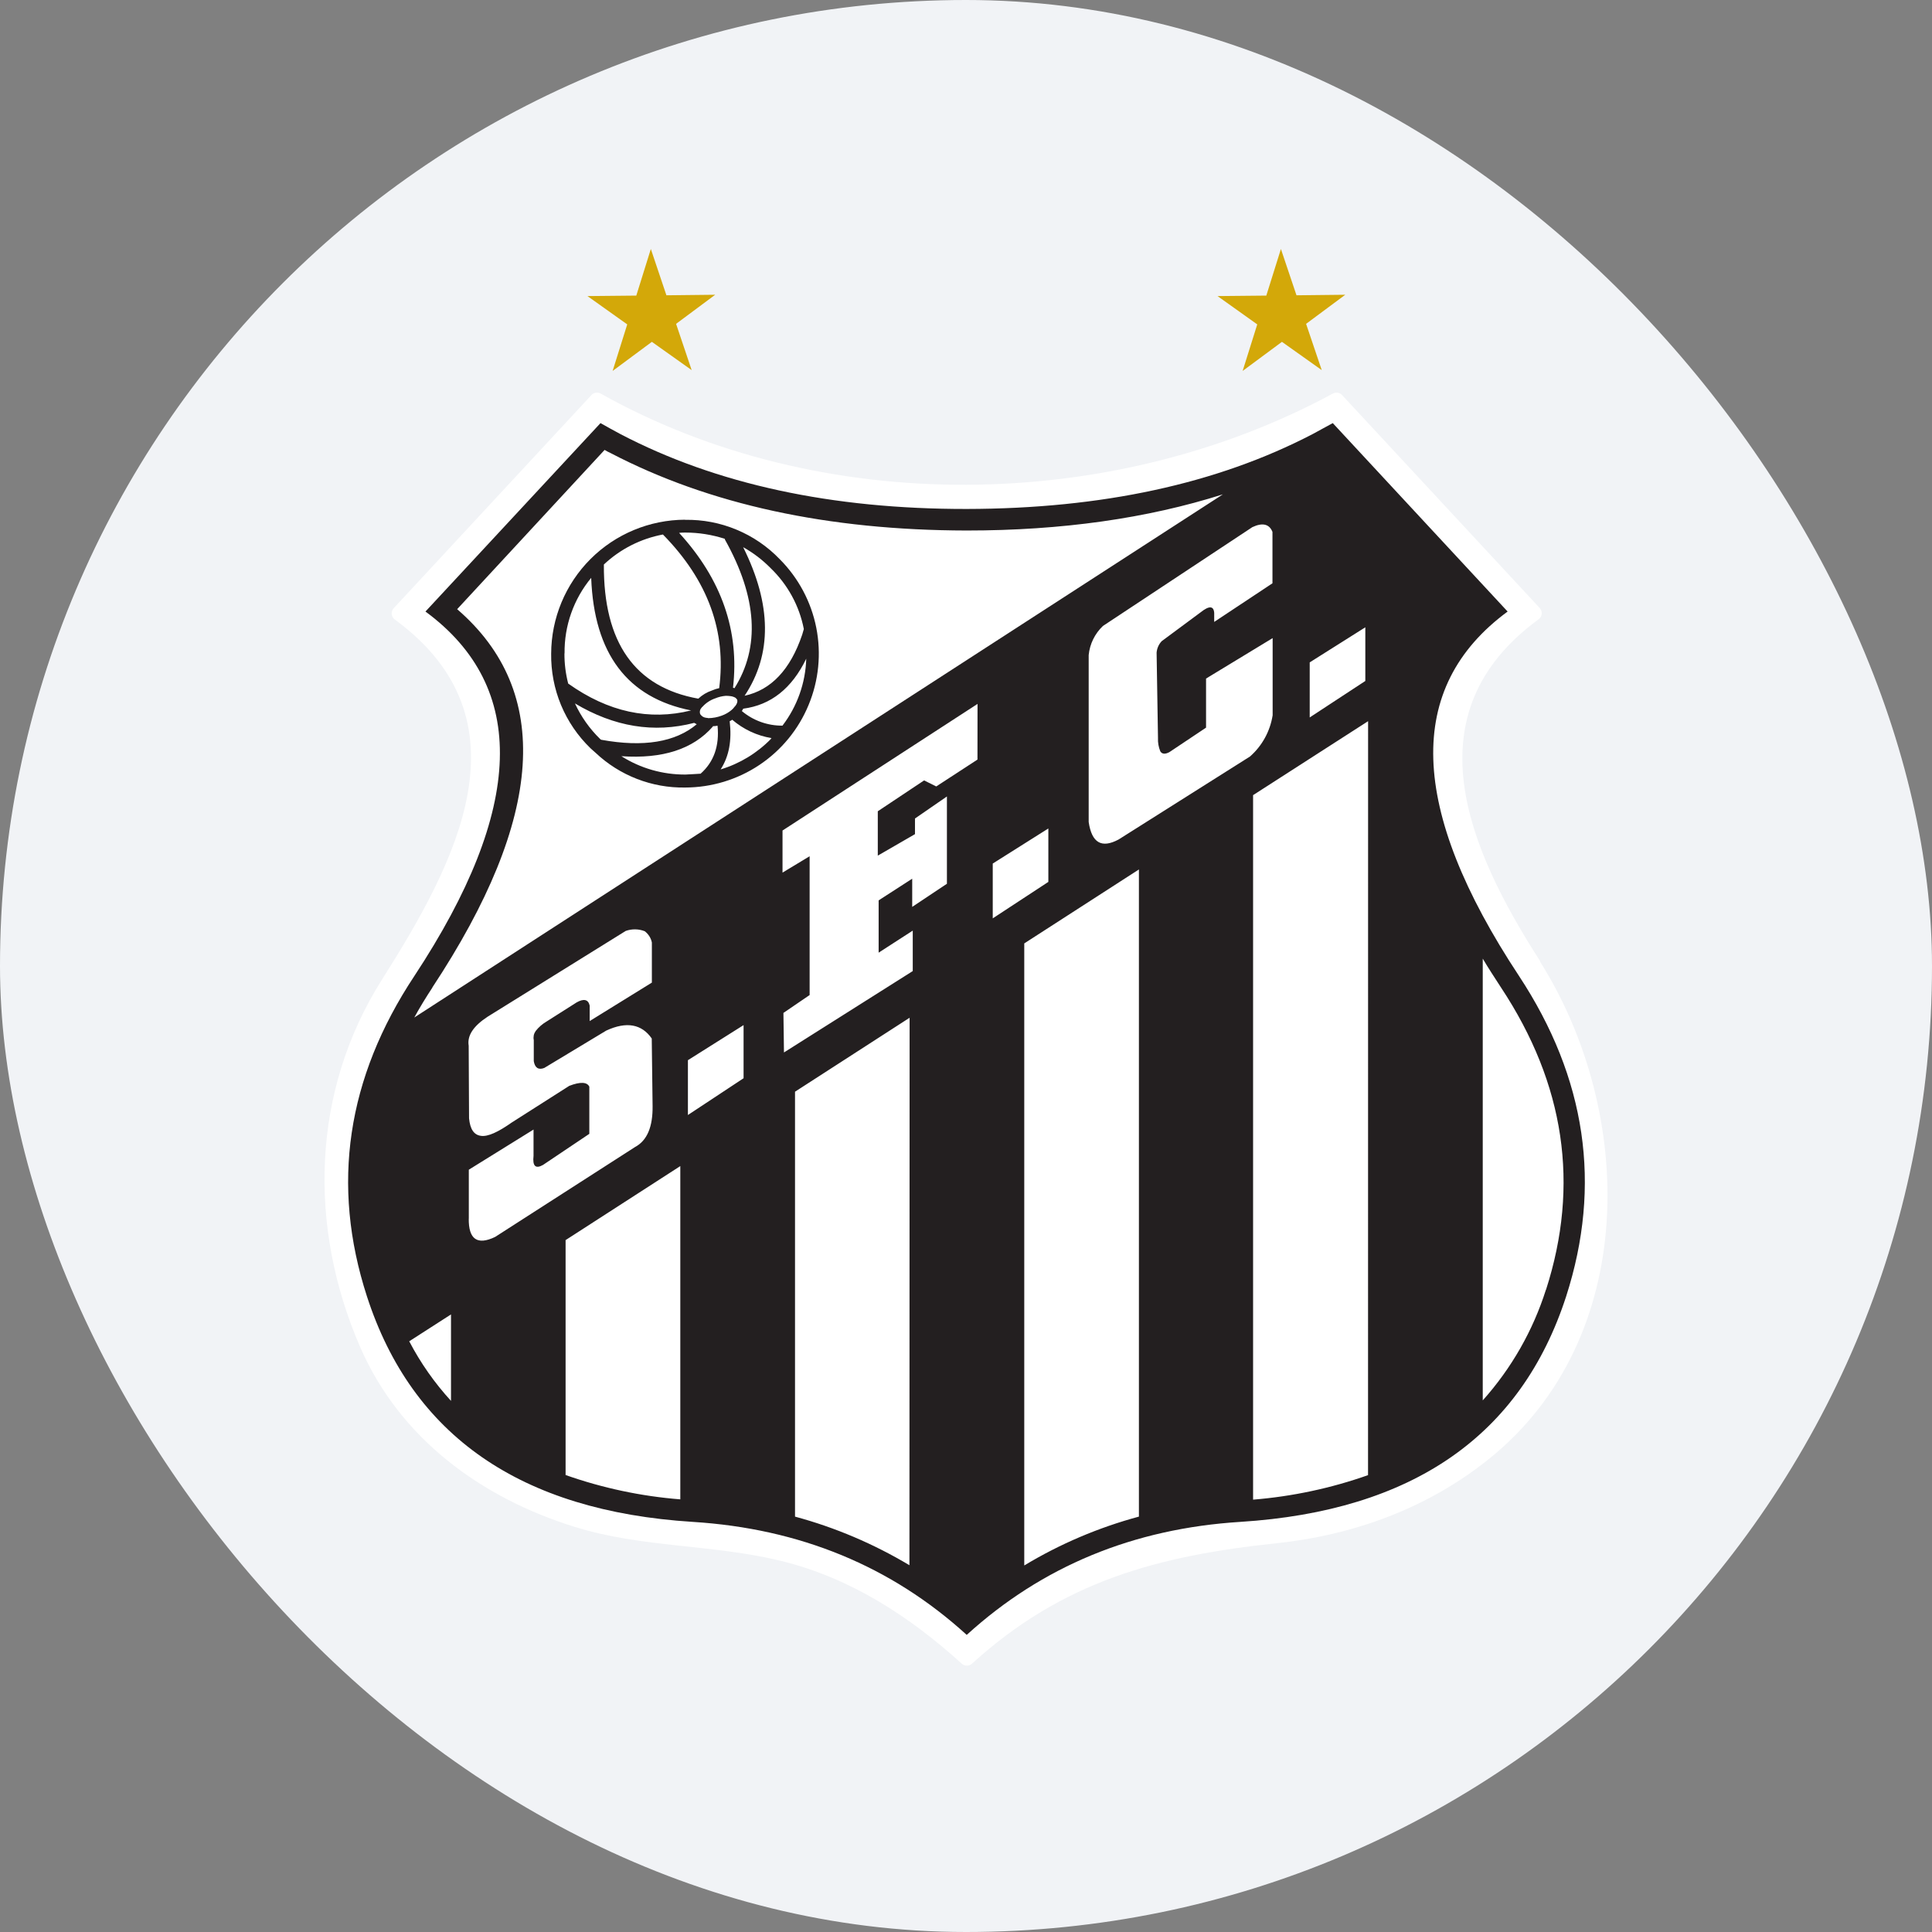
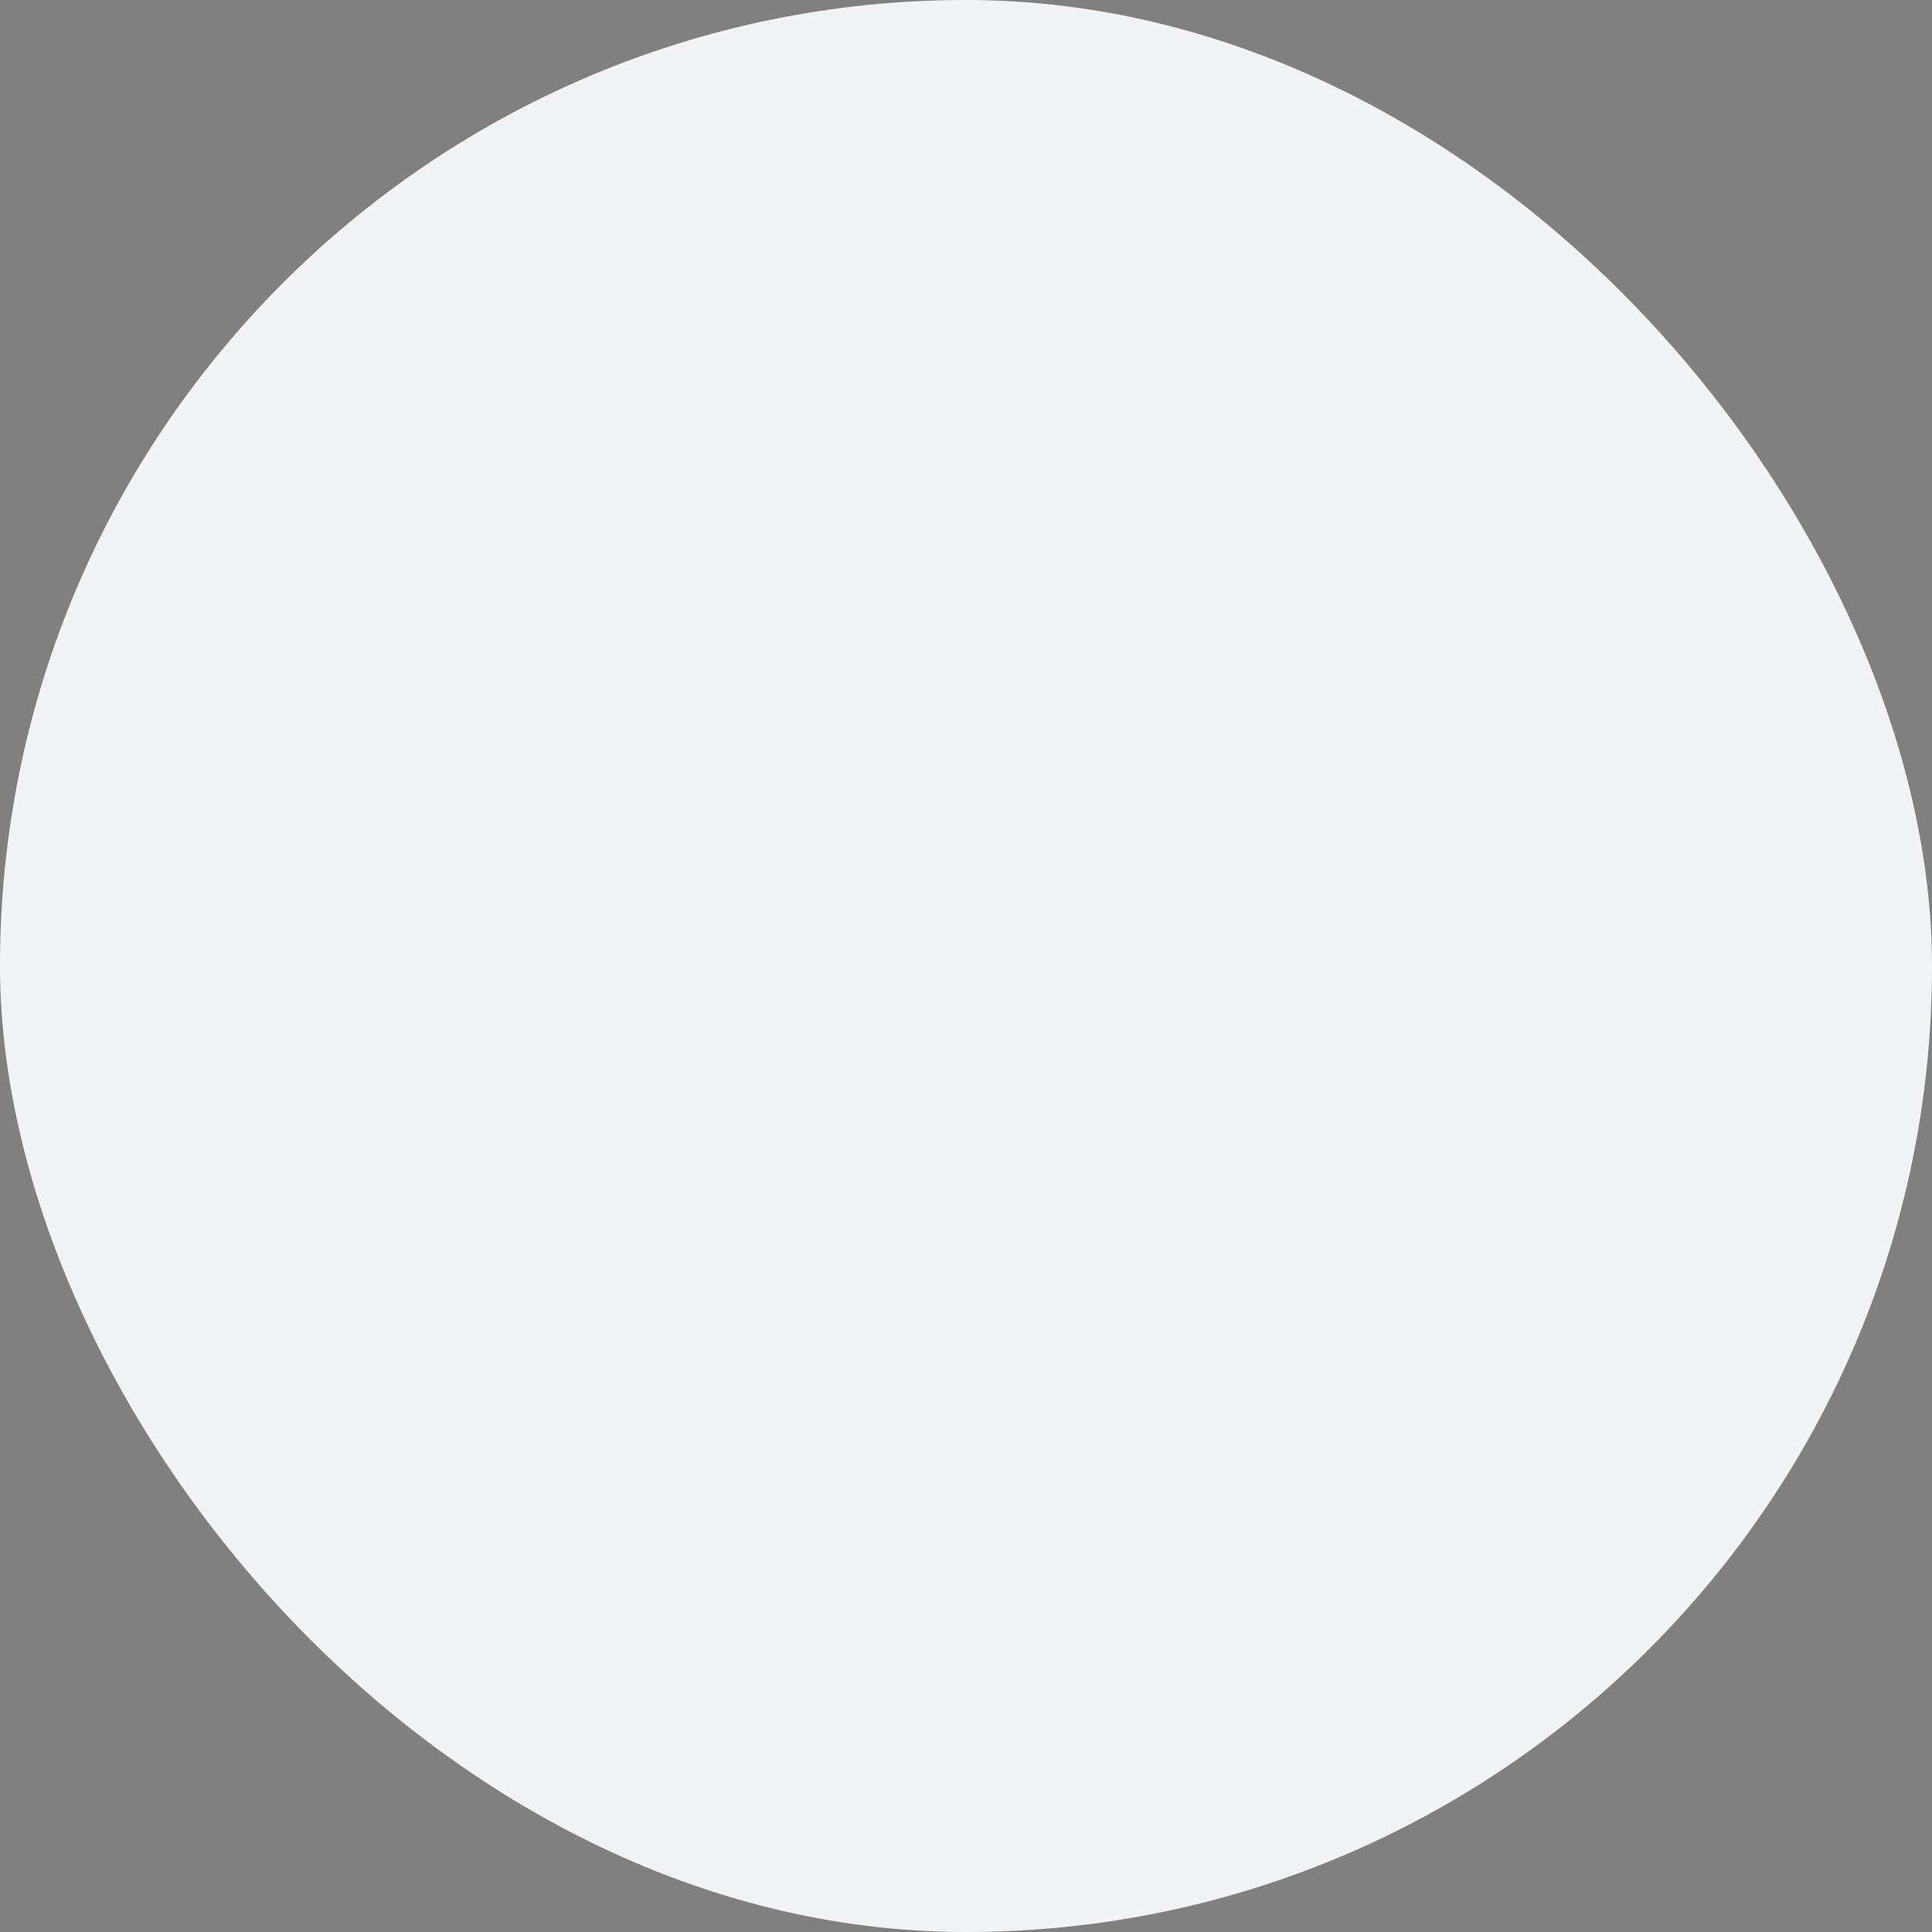
<svg xmlns="http://www.w3.org/2000/svg" width="32" height="32" viewBox="0 0 32 32" fill="none">
  <rect x="0" y="0" width="32" height="32" fill="#808080" stroke="none" />
  <rect width="32" height="32" rx="16" fill="#F1F3F6" />
-   <path fill-rule="evenodd" clip-rule="evenodd" d="M11.456 6.13L10.797 5.662L10.147 6.144L10.389 5.373L9.73 4.904L10.539 4.896L10.78 4.124L11.038 4.891L11.846 4.882L11.198 5.364L11.456 6.13ZM21.892 6.13L21.233 5.662L20.582 6.144L20.824 5.373L20.166 4.904L20.974 4.896L21.216 4.124L21.474 4.891L22.282 4.882L21.633 5.364L21.892 6.13Z" fill="#D3A809" />
-   <path d="M25.513 15.925C24.307 14.05 23.357 11.822 25.476 10.263C25.5 10.248 25.518 10.226 25.528 10.199C25.538 10.173 25.538 10.144 25.53 10.117C25.524 10.1 25.514 10.084 25.502 10.07L22.225 6.539C22.206 6.52 22.181 6.508 22.154 6.504C22.127 6.501 22.1 6.506 22.076 6.519C18.413 8.499 13.604 8.567 9.949 6.519C9.926 6.506 9.899 6.501 9.872 6.504C9.846 6.507 9.821 6.519 9.801 6.538L6.522 10.073C6.509 10.086 6.499 10.103 6.494 10.12C6.488 10.138 6.486 10.157 6.488 10.175C6.491 10.194 6.497 10.212 6.507 10.227C6.517 10.243 6.53 10.256 6.546 10.266C8.811 11.932 7.556 14.284 6.328 16.223C5.154 18.079 5.103 20.32 5.963 22.306C6.624 23.829 7.973 24.81 9.522 25.291C10.636 25.638 11.819 25.577 12.947 25.856C14.088 26.137 15.067 26.774 15.928 27.554C15.951 27.576 15.982 27.588 16.015 27.588C16.047 27.588 16.078 27.576 16.101 27.554C17.598 26.191 19.177 25.769 21.143 25.561C22.428 25.425 23.649 24.978 24.659 24.167C27.153 22.168 27.087 18.433 25.509 15.929" fill="white" />
-   <path d="M25.159 16.164C23.33 13.394 23.267 11.383 24.971 10.129L22.075 7.008L21.739 7.191C20.157 8.014 18.248 8.426 16.012 8.43C13.776 8.433 11.865 8.02 10.278 7.191C10.165 7.13 10.053 7.069 9.946 7.008L7.047 10.129C8.75 11.382 8.689 13.394 6.864 16.164C5.742 17.858 5.48 19.626 6.077 21.47C6.825 23.781 8.623 25.027 11.472 25.207C13.249 25.318 14.763 25.942 16.012 27.079C17.261 25.942 18.772 25.318 20.545 25.207C23.395 25.026 25.193 23.78 25.941 21.47C26.534 19.627 26.274 17.858 25.159 16.164ZM21.693 10.971L22.614 10.39V11.279L21.693 11.883V10.971ZM7.16 16.357C9.017 13.544 9.155 11.456 7.572 10.09L10.014 7.452C10.047 7.471 10.08 7.49 10.113 7.504C11.746 8.356 13.713 8.783 16.012 8.787C17.585 8.787 19.003 8.586 20.255 8.188L6.862 16.853C6.951 16.689 7.055 16.52 7.162 16.357H7.16ZM7.47 23.203C7.197 22.905 6.965 22.574 6.778 22.216L7.47 21.771V23.203ZM7.765 20.19V19.374L8.837 18.709V19.145C8.818 19.313 8.87 19.365 8.994 19.295L9.761 18.78V17.999C9.724 17.92 9.611 17.915 9.429 17.985L8.475 18.593C8.25 18.751 8.081 18.83 7.965 18.813C7.85 18.797 7.787 18.705 7.769 18.523L7.763 17.321C7.735 17.152 7.842 16.993 8.078 16.839L10.364 15.419C10.466 15.383 10.578 15.384 10.679 15.424C10.74 15.471 10.782 15.536 10.797 15.611V16.275L9.767 16.912V16.655C9.743 16.552 9.668 16.537 9.551 16.603L9.055 16.918C8.985 16.959 8.923 17.012 8.873 17.076C8.858 17.097 8.847 17.121 8.841 17.147C8.836 17.173 8.835 17.2 8.841 17.226V17.576C8.859 17.684 8.916 17.726 9.014 17.689L10.041 17.07C10.379 16.913 10.631 16.964 10.795 17.201L10.809 18.32C10.813 18.662 10.72 18.89 10.519 18.998L8.2 20.488C7.905 20.629 7.76 20.526 7.764 20.184L7.766 20.188L7.765 20.19ZM11.268 24.834C10.62 24.783 9.981 24.647 9.368 24.431V20.54L11.268 19.314V24.834ZM12.316 17.859L11.394 18.468V17.56L12.316 16.979V17.859ZM15.063 25.925C14.471 25.571 13.834 25.3 13.168 25.12V18.082L15.066 16.857L15.063 25.924V25.925ZM16.19 12.581L15.507 13.026L15.306 12.926L14.539 13.437V14.172L15.155 13.816V13.557L15.684 13.192V14.638L15.109 15.021V14.554L14.553 14.913V15.779L15.118 15.414V16.084L12.985 17.432L12.976 16.777L13.41 16.481V14.182L12.961 14.453V13.756L16.191 11.659L16.19 12.581ZM16.443 14.303L17.364 13.722V14.607L16.443 15.211V14.303ZM18.864 25.12C18.196 25.3 17.557 25.572 16.965 25.929V15.626L18.864 14.401V25.12ZM18.527 13.905C18.246 14.055 18.083 13.961 18.032 13.615V10.85C18.05 10.666 18.134 10.495 18.268 10.368L20.743 8.731C20.912 8.652 21.024 8.679 21.076 8.81V9.661L20.111 10.301V10.151C20.102 10.034 20.027 10.029 19.886 10.142L19.241 10.62C19.192 10.672 19.163 10.739 19.157 10.81L19.18 12.224C19.176 12.299 19.19 12.374 19.218 12.444C19.246 12.49 19.296 12.496 19.368 12.458L19.976 12.052V11.239L21.079 10.569V11.847C21.037 12.112 20.905 12.353 20.704 12.53L18.527 13.905ZM22.659 24.433C22.045 24.65 21.405 24.786 20.755 24.839V13.17L22.66 11.945L22.659 24.432V24.433ZM25.606 21.36C25.391 22.039 25.034 22.664 24.559 23.195V15.878C24.652 16.036 24.756 16.193 24.862 16.357C25.919 17.956 26.166 19.625 25.607 21.362" fill="#231F20" />
-   <path d="M11.347 8.608C10.76 8.61 10.196 8.844 9.781 9.259C9.365 9.675 9.131 10.238 9.129 10.826C9.125 11.117 9.18 11.407 9.292 11.677C9.404 11.946 9.57 12.19 9.78 12.393C9.808 12.416 9.836 12.446 9.864 12.468C10.264 12.846 10.797 13.053 11.347 13.044C11.785 13.043 12.213 12.914 12.578 12.67C12.942 12.427 13.226 12.081 13.393 11.676C13.561 11.271 13.605 10.826 13.52 10.396C13.435 9.967 13.224 9.572 12.915 9.262C12.712 9.051 12.469 8.885 12.199 8.773C11.929 8.66 11.639 8.605 11.347 8.61V8.608ZM11.353 8.821C11.573 8.821 11.793 8.856 12.003 8.924C12.004 8.926 12.006 8.928 12.007 8.93C12.007 8.933 12.008 8.935 12.007 8.937C12.545 9.897 12.591 10.721 12.165 11.399C12.16 11.395 12.151 11.395 12.141 11.39C12.249 10.454 11.954 9.597 11.248 8.826C11.284 8.822 11.32 8.82 11.356 8.821H11.353ZM12.212 11.628C12.204 11.659 12.188 11.686 12.165 11.708C12.152 11.727 12.136 11.744 12.118 11.759C12.07 11.8 12.014 11.832 11.955 11.853C11.883 11.88 11.807 11.894 11.73 11.895C11.721 11.891 11.711 11.889 11.702 11.89C11.681 11.888 11.661 11.882 11.643 11.872C11.625 11.861 11.61 11.846 11.598 11.829C11.591 11.81 11.59 11.79 11.594 11.771C11.598 11.752 11.608 11.735 11.622 11.721C11.624 11.718 11.626 11.715 11.627 11.711H11.631C11.689 11.645 11.764 11.595 11.847 11.567C11.902 11.544 11.96 11.53 12.02 11.525C12.046 11.525 12.072 11.526 12.098 11.53C12.128 11.533 12.157 11.543 12.183 11.558C12.193 11.567 12.202 11.578 12.211 11.59V11.595C12.214 11.606 12.214 11.617 12.211 11.628H12.212ZM10.98 8.853C11.73 9.616 12.033 10.463 11.912 11.398C11.871 11.406 11.832 11.419 11.794 11.436C11.709 11.464 11.631 11.511 11.566 11.572C10.516 11.384 9.994 10.644 10.002 9.35C10.274 9.094 10.613 8.922 10.98 8.853ZM9.351 10.822C9.345 10.366 9.501 9.923 9.792 9.571C9.839 10.826 10.391 11.558 11.447 11.767C10.754 11.939 10.075 11.794 9.411 11.322C9.369 11.159 9.348 10.991 9.349 10.822H9.351ZM9.94 12.24C9.766 12.071 9.625 11.871 9.523 11.651C10.174 12.039 10.83 12.146 11.498 11.973C11.512 11.979 11.521 11.987 11.54 11.996C11.189 12.291 10.661 12.381 9.959 12.253C9.952 12.251 9.945 12.246 9.94 12.24ZM11.601 12.815C11.523 12.821 11.437 12.824 11.353 12.829C10.977 12.831 10.609 12.726 10.292 12.525C10.974 12.572 11.479 12.409 11.807 12.034V12.028C11.833 12.028 11.859 12.025 11.885 12.02C11.917 12.353 11.825 12.619 11.604 12.815H11.601ZM12.768 12.24C12.538 12.475 12.251 12.649 11.936 12.744C12.077 12.524 12.123 12.263 12.086 11.945C12.101 11.939 12.115 11.931 12.128 11.921C12.313 12.08 12.538 12.186 12.779 12.225L12.765 12.239H12.77L12.768 12.24ZM12.961 12.019C12.714 12.021 12.475 11.935 12.287 11.777C12.296 11.765 12.304 11.752 12.31 11.738C12.768 11.678 13.116 11.402 13.354 10.91C13.342 11.312 13.204 11.7 12.96 12.019H12.961ZM13.287 10.512C13.09 11.093 12.771 11.429 12.333 11.524C12.791 10.836 12.782 10.012 12.309 9.063C12.476 9.156 12.628 9.272 12.763 9.409C13.046 9.681 13.239 10.033 13.314 10.419L13.287 10.512Z" fill="#231F20" />
</svg>